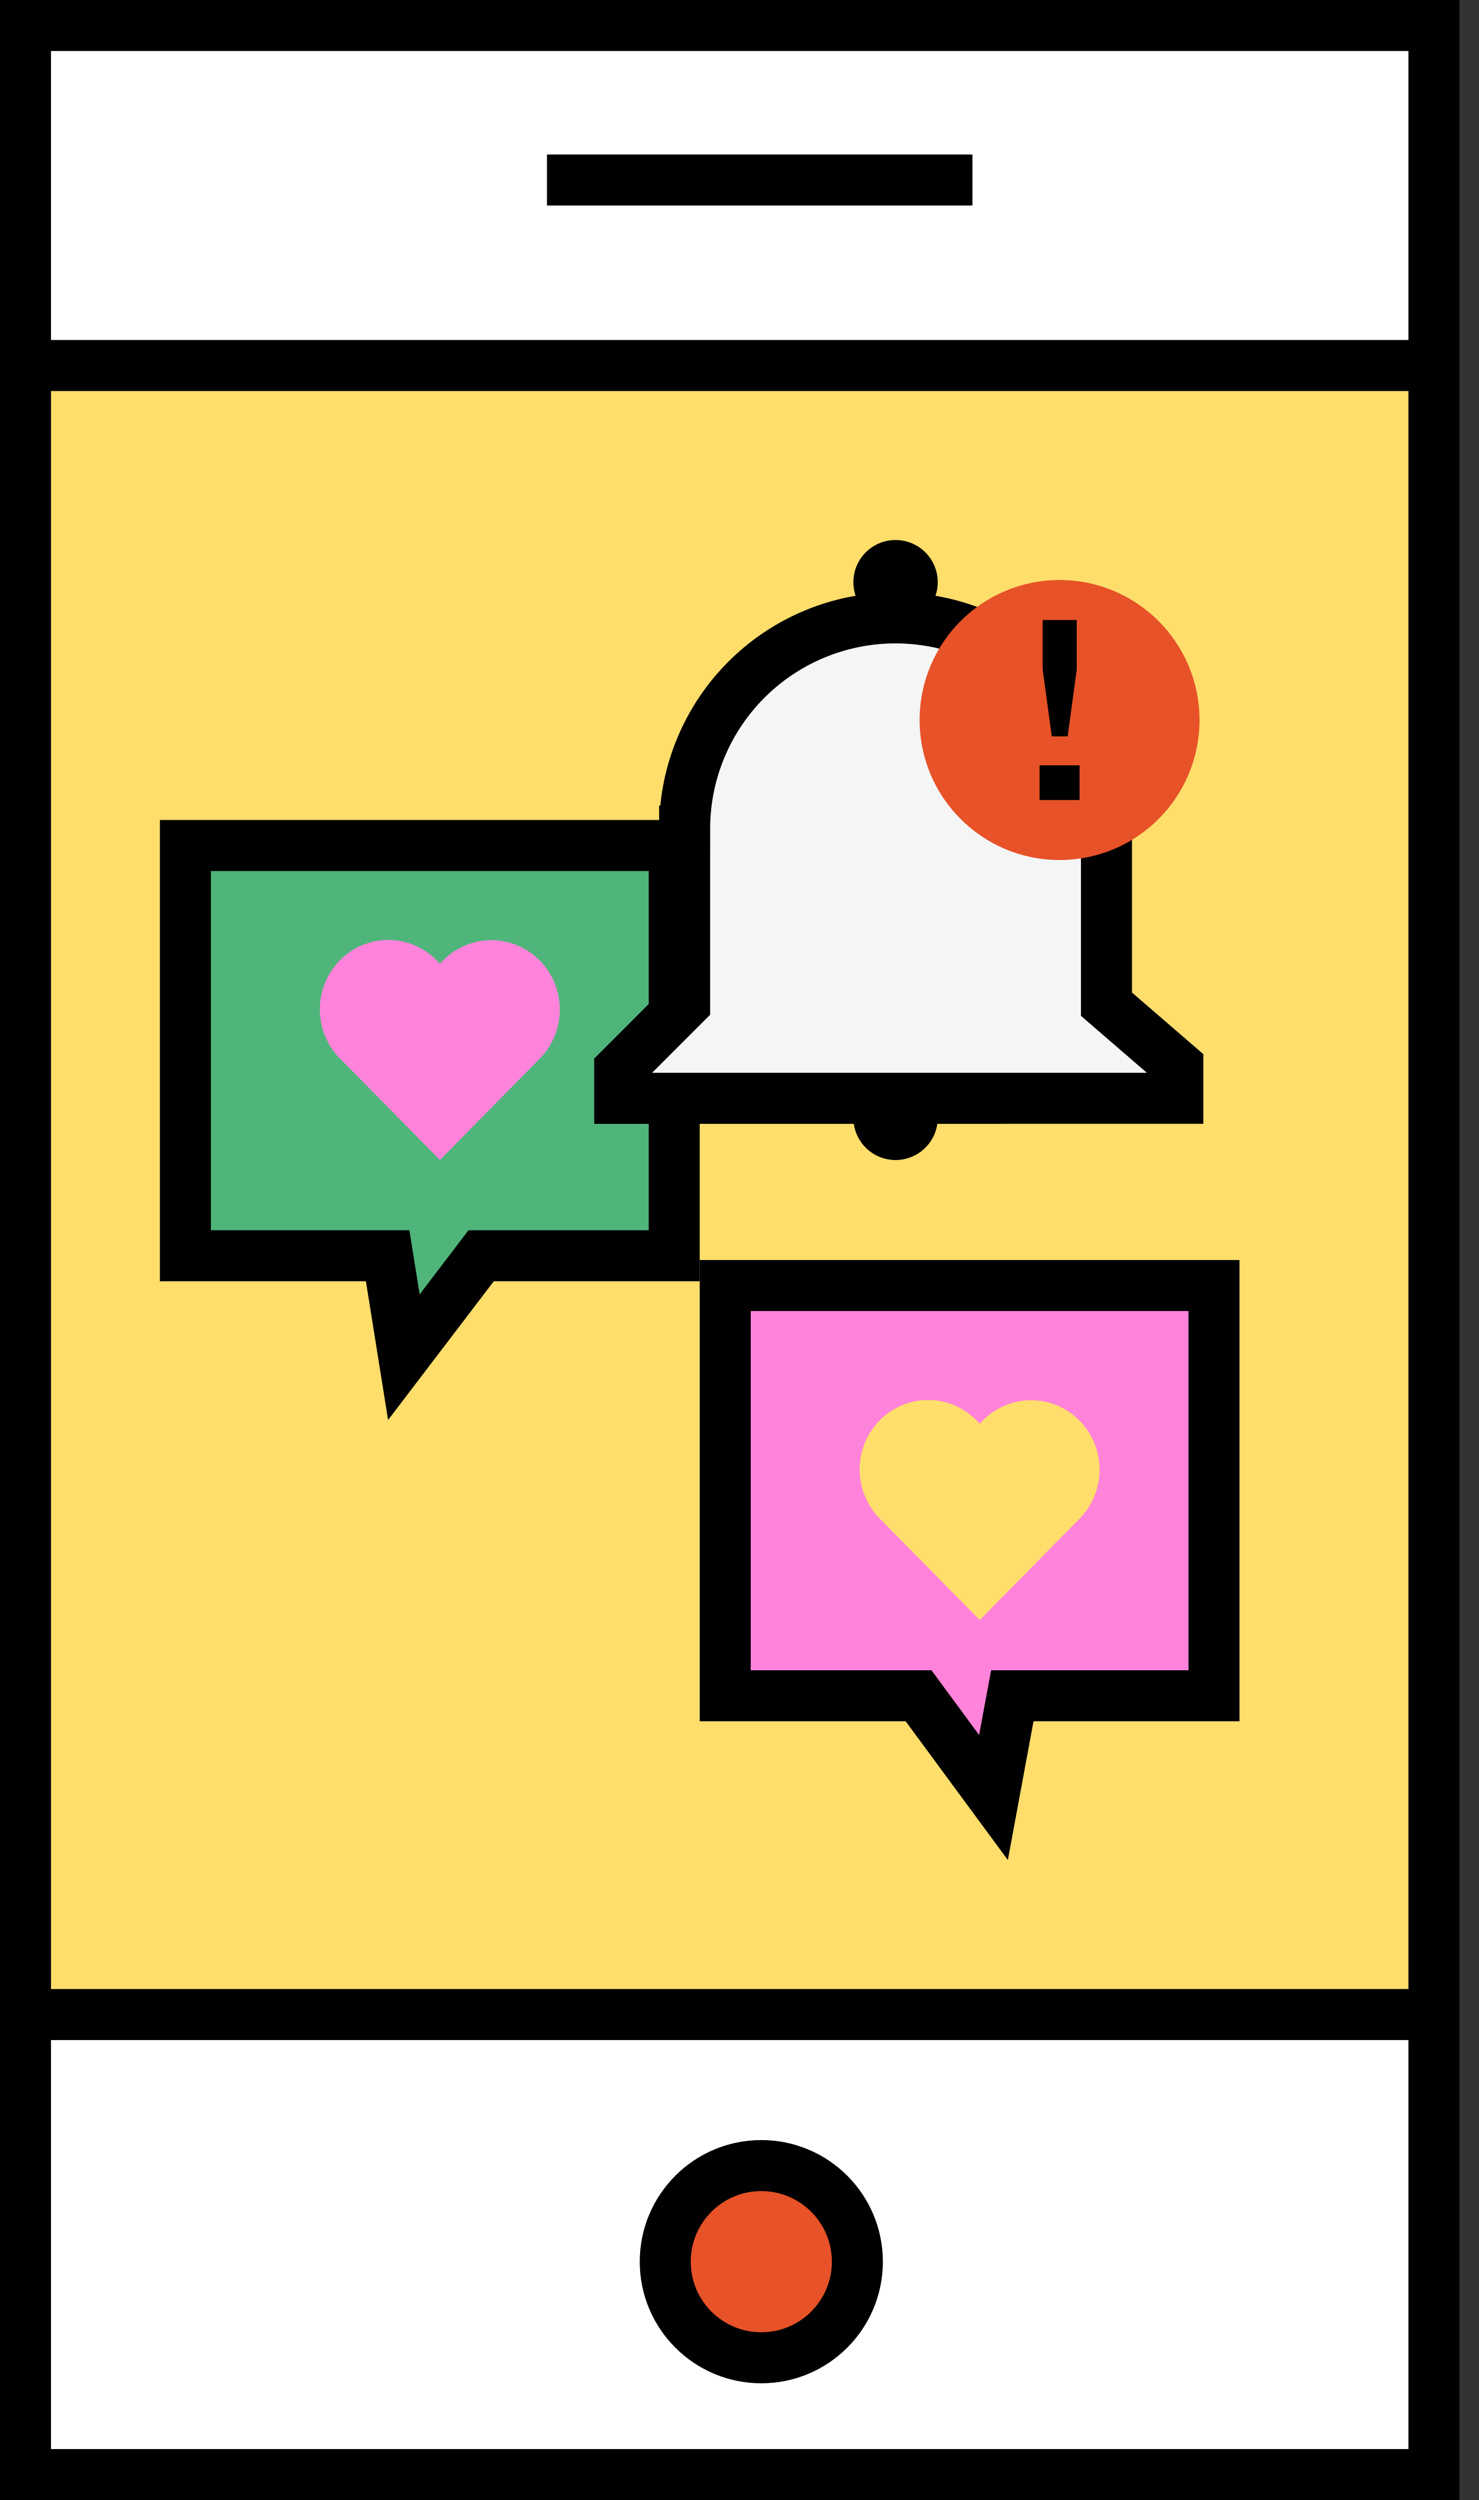
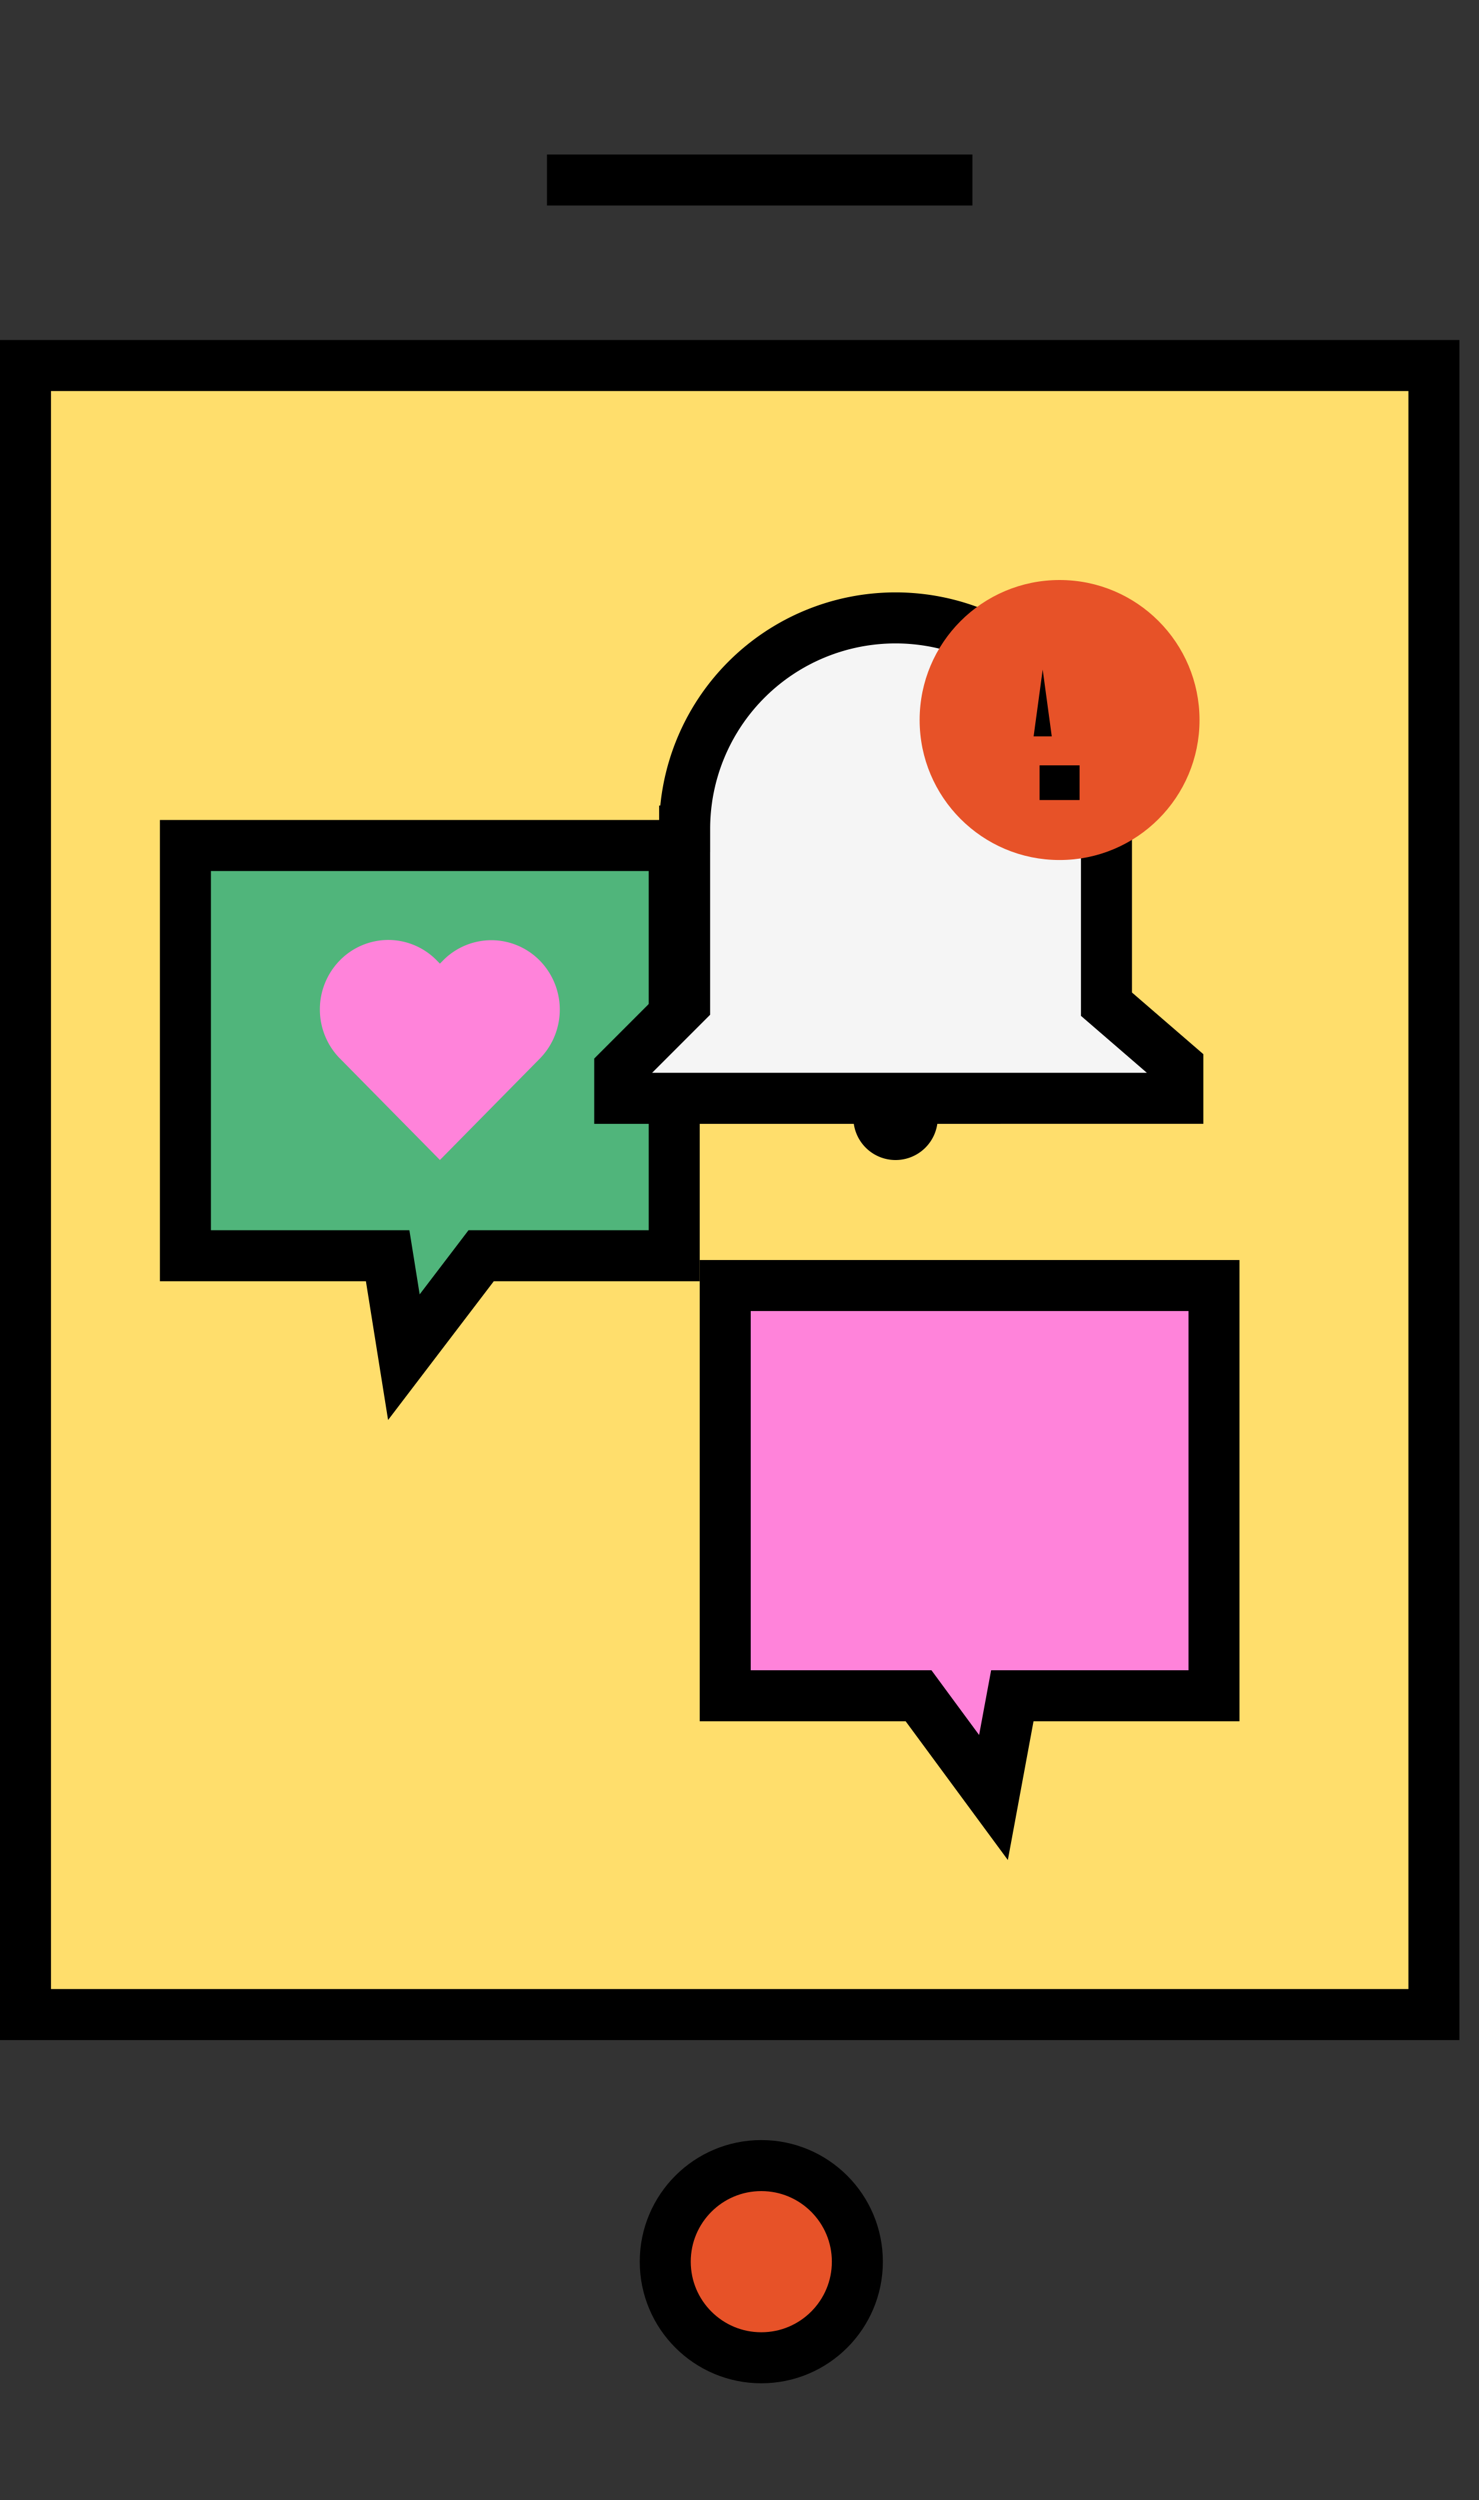
<svg xmlns="http://www.w3.org/2000/svg" width="58" height="98" fill="none">
  <rect width="100%" height="100%" fill="#333333" stroke="none" />
-   <path fill="#fff" stroke="#000" stroke-width="2" d="M1 1h55.232v96H1z" />
  <path fill="#FFDE6C" stroke="#000" stroke-width="2" d="M1 14.328h55.232v64.64H1z" />
  <path d="M21.45 7.057h16.684" stroke="#000" stroke-width="2" />
  <circle cx="29.855" cy="88.655" r="3.767" fill="#E75228" stroke="#000" stroke-width="2" />
  <path d="M14.35 49.224H7.271V33.143H26.44v16.081h-7.572l-.3.394-2.73 3.582-.501-3.134-.135-.842h-.853z" fill="#50B57B" stroke="#000" stroke-width="2" />
  <path d="M17.398 37.626l-.146.147-.146-.148a2.663 2.663 0 00-1.892-.78 2.664 2.664 0 00-1.884.798 2.74 2.74 0 00-.786 1.911 2.741 2.741 0 00.768 1.92l.147.148 3.793 3.848 3.794-3.849.146-.148a2.742 2.742 0 00.76-1.916 2.742 2.742 0 00-.786-1.905 2.664 2.664 0 00-1.878-.797 2.663 2.663 0 00-1.89.77z" fill="#FF83DA" />
  <path d="M35.517 66.472H28.44V50.391h19.168v16.081h-7.909l-.152.818-.587 3.17-2.638-3.58-.3-.408h-.505z" fill="#FF83DA" stroke="#000" stroke-width="2" />
-   <path d="M38.566 55.659l-.146.148-.146-.149a2.663 2.663 0 00-1.892-.78 2.664 2.664 0 00-1.884.798 2.741 2.741 0 00-.786 1.912 2.742 2.742 0 00.768 1.919l.147.148 3.793 3.848 3.794-3.848.146-.148a2.741 2.741 0 00.76-1.917 2.74 2.74 0 00-.786-1.905 2.664 2.664 0 00-1.878-.797 2.663 2.663 0 00-1.89.77z" fill="#FFDE6C" />
  <path d="M26.849 32.492a8.271 8.271 0 1116.542 0v6.871l2.8 2.418v1.272H24.303v-1.145l2.545-2.545v-6.871z" fill="#F5F5F5" stroke="#000" stroke-width="2" />
-   <circle cx="35.12" cy="22.822" r="1.654" fill="#000" />
  <path d="M36.774 43.818a1.654 1.654 0 01-3.308 0h3.308z" fill="#000" />
  <circle cx="41.552" cy="28.224" r="5.488" fill="#E75228" />
-   <path d="M41.246 28.866l-.356-2.618v-1.943h1.335v1.943l-.356 2.617h-.623zm-.478 2.495V30h1.568v1.36h-1.568z" fill="#000" />
+   <path d="M41.246 28.866l-.356-2.618v-1.943v1.943l-.356 2.617h-.623zm-.478 2.495V30h1.568v1.36h-1.568z" fill="#000" />
</svg>